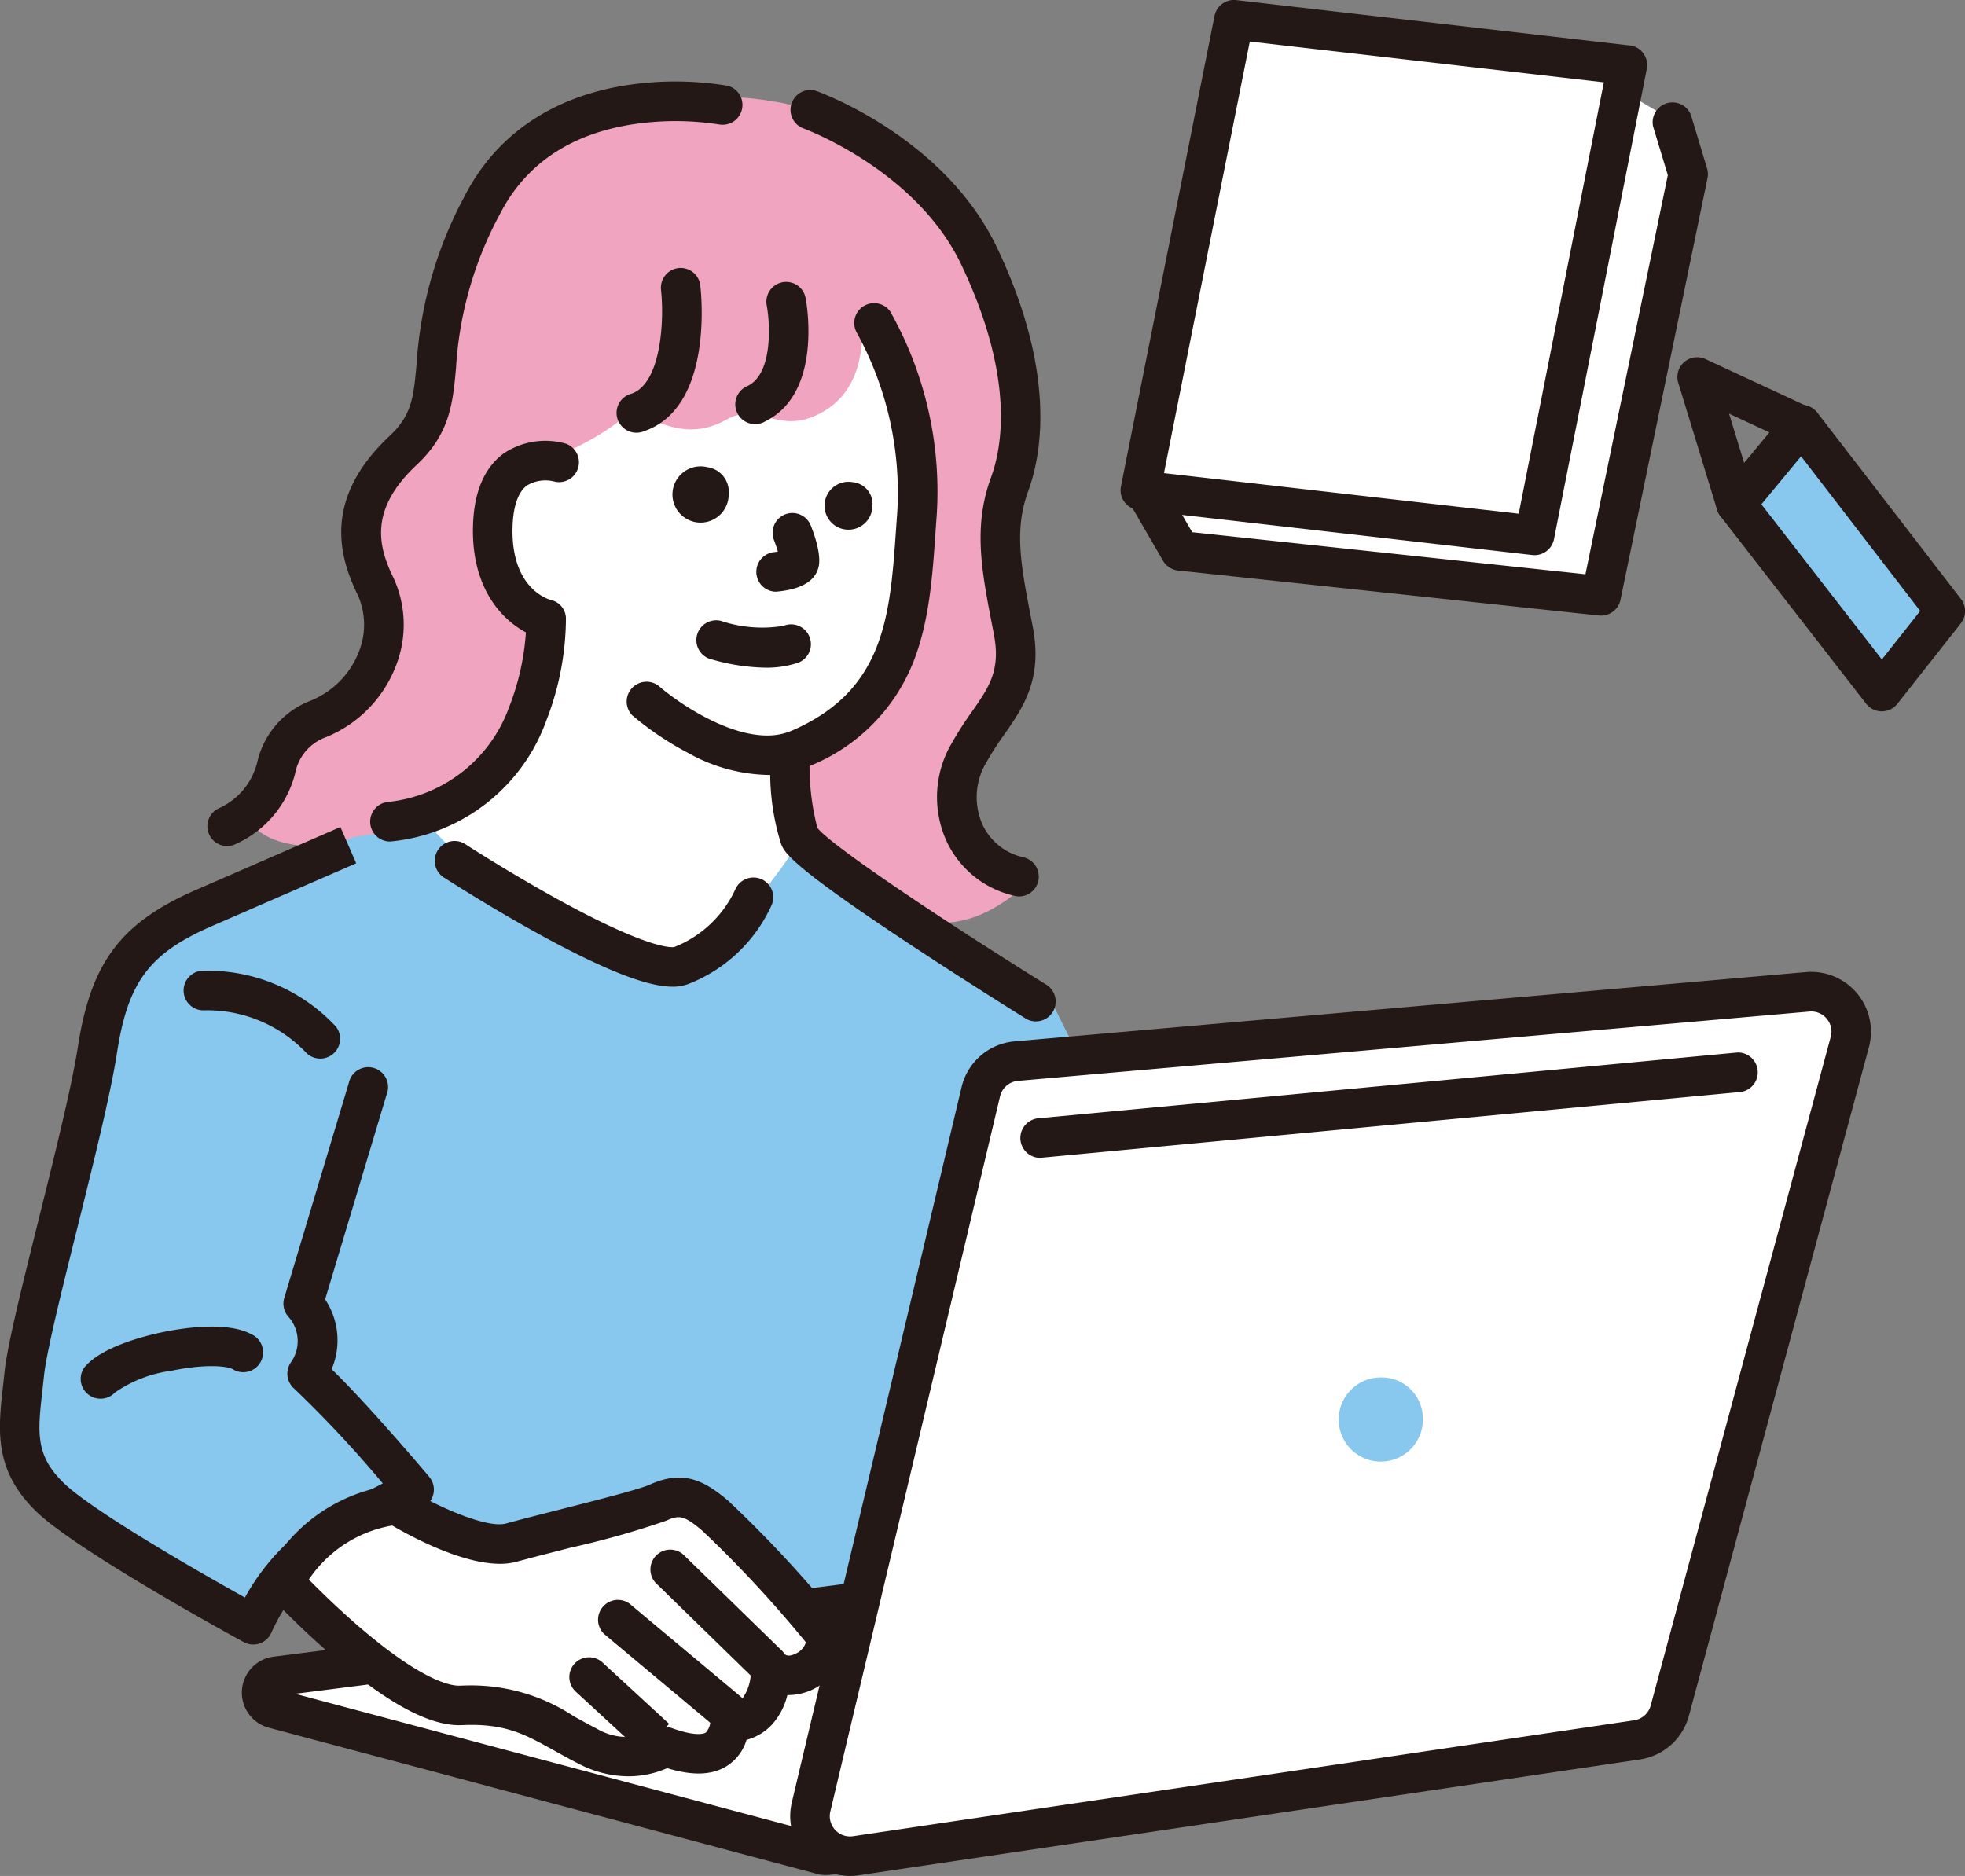
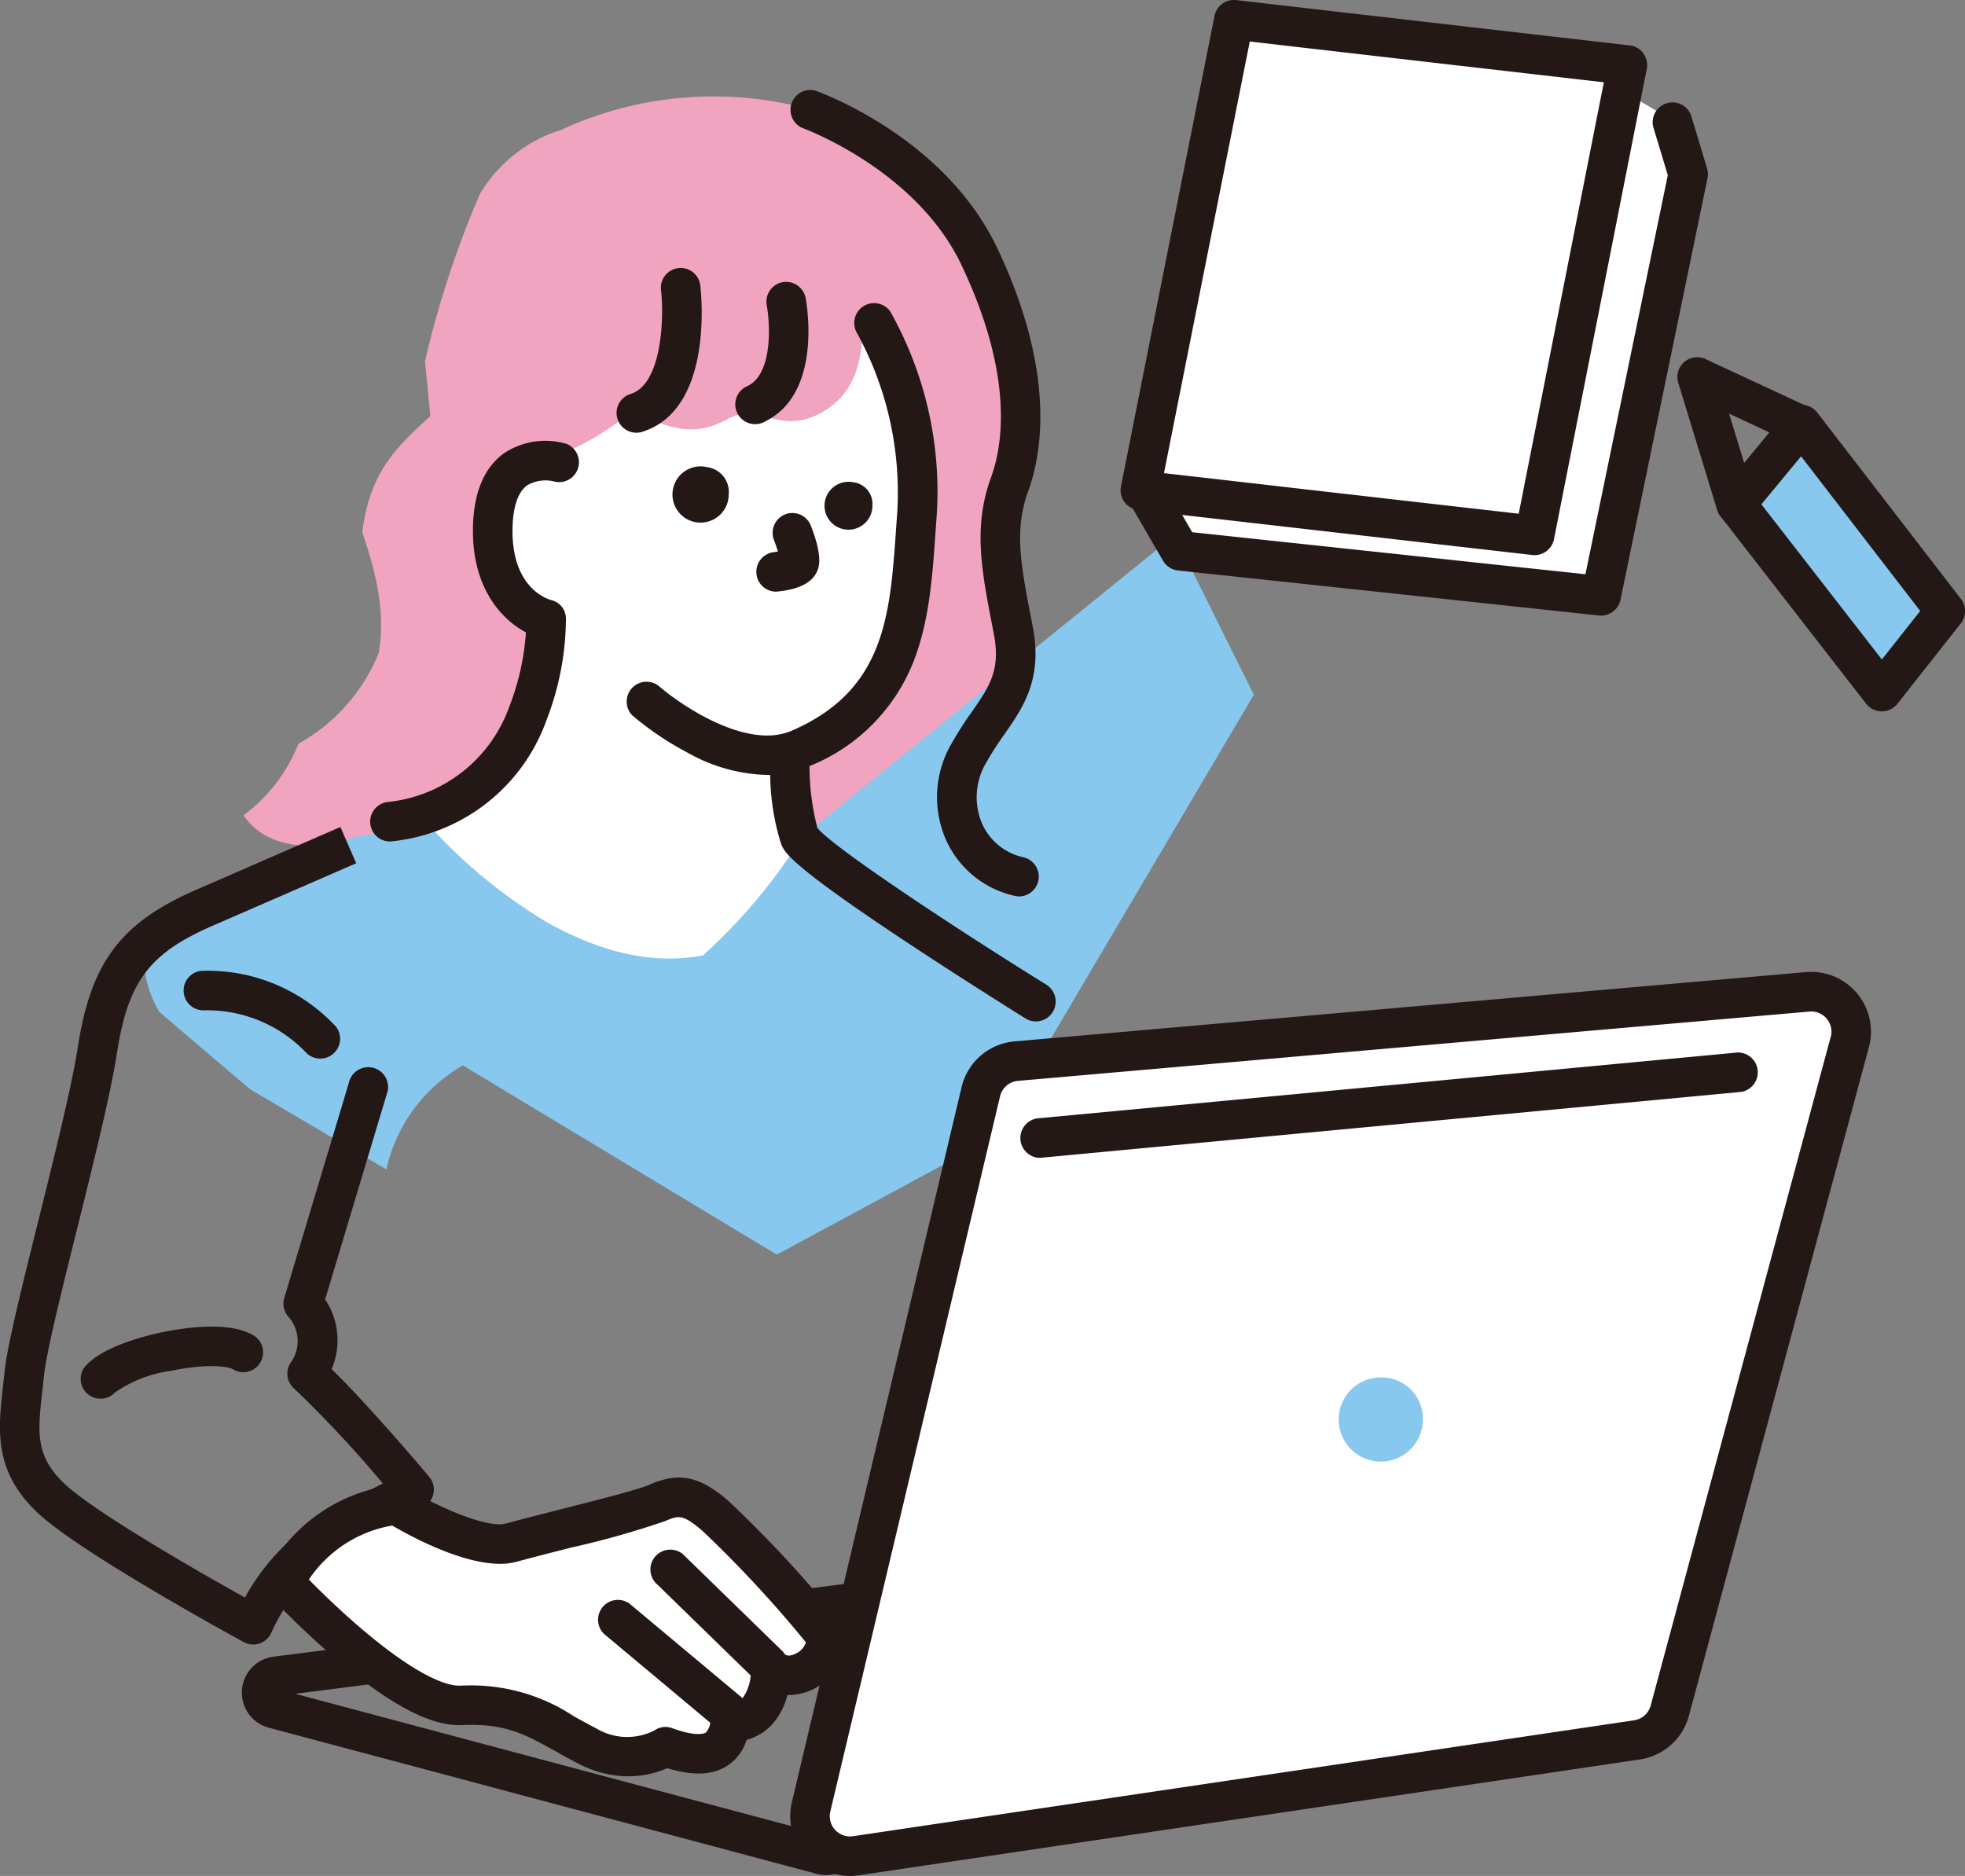
<svg xmlns="http://www.w3.org/2000/svg" width="138.636" height="132.367" viewBox="0 0 138.636 132.367">
  <rect x="0" y="0" width="138.636" height="132.367" fill="#808080" stroke="none" />
  <g transform="translate(-693.364 -7085.437)">
    <path d="M716.755,7154.258c0,.016.015.008.034-.018C716.766,7154.244,716.754,7154.25,716.755,7154.258Z" fill="#fff" fill-rule="evenodd" />
    <path d="M740.689,7096.864l-11.518,15.081-7.446,30.206s-4.5,11.483-4.936,12.089c1.1-.2,29.4,3.885,29.4,3.885l14.463-23.47-4.613-28.342Z" fill="#fff" fill-rule="evenodd" />
    <path d="M774.553,7119.4l2.989,4.711,27.969,3.39,7.165-32.8-7.588-4.478Z" fill="#fff" fill-rule="evenodd" />
    <path d="M760.8,7141.835c1.674-3.4,3.557-6.264,4.358-10.438l-1.14-7.474,1.527-8.747-1.466-7.489a22.893,22.893,0,0,0-6.137-10.294,19.877,19.877,0,0,0-8.5-4.5,25.629,25.629,0,0,0-16.481,1.705,10.175,10.175,0,0,0-5.743,4.537,69.236,69.236,0,0,0-3.869,11.792l.377,3.867c-2.242,2.057-4.285,3.862-4.8,8.217.814,2.381,1.7,5.433,1.154,8.515a12.868,12.868,0,0,1-5.66,6.389,11.6,11.6,0,0,1-3.875,5.05c1.843,2.733,6.045,2.817,12.256.645,5.121-2.032,8.182-6.53,9.163-14.12a7.659,7.659,0,0,1-4.015-4.656c-.775-3.118.289-5.189,2.571-6.566a18.274,18.274,0,0,0,6.461-3.066c1.966-1.4,3.923,1.9,7.66-.167,2.351-1.3,3.653,1.189,6.679-.481,3.983-2.2,2.377-7.309,3.281-6.88,1.032.49,3.784,8.444,3.246,9.123a30.479,30.479,0,0,1-.38,7.4,22.539,22.539,0,0,1-2.084,6.554,18.8,18.8,0,0,1-1.33,2.94c-1.641,2.873-1.968,3.913-4.285,4.122-1.192,1.58-1.035,5.162,0,6.766a4.665,4.665,0,0,0,3.017,2.566c5.386,5.048,9.508,3.794,12.959.707C762.7,7145.535,761.779,7144.77,760.8,7141.835Z" fill="#f1a4c0" fill-rule="evenodd" />
-     <path d="M749.963,7144.483a39.578,39.578,0,0,1-7,8.368c-3.763.7-7.38-.34-10.919-2.287a36.342,36.342,0,0,1-8.454-6.948l-5.31.9a117.5,117.5,0,0,0-14.708,7.273l-2.951,4.355-3.021,16.684-2.825,11.627a7.77,7.77,0,0,0,1.039,5.057l6.4,5.45,9.612,5.655a11.283,11.283,0,0,1,5.4-7.34l22.146,13.352,15.167-8.186,18.49-31.32-5.593-11.247Z" fill="#89c8ee" fill-rule="evenodd" />
+     <path d="M749.963,7144.483a39.578,39.578,0,0,1-7,8.368c-3.763.7-7.38-.34-10.919-2.287a36.342,36.342,0,0,1-8.454-6.948l-5.31.9a117.5,117.5,0,0,0-14.708,7.273a7.77,7.77,0,0,0,1.039,5.057l6.4,5.45,9.612,5.655a11.283,11.283,0,0,1,5.4-7.34l22.146,13.352,15.167-8.186,18.49-31.32-5.593-11.247Z" fill="#89c8ee" fill-rule="evenodd" />
    <path d="M733.3,7116.746a5.282,5.282,0,0,0-4.371.667c-1.386,1-2.124,2.72-2.193,5.117-.126,4.347,2,6.61,3.733,7.527a17.649,17.649,0,0,1-1.169,5.231,10.2,10.2,0,0,1-8.643,6.743,1.4,1.4,0,0,0,.175,2.781,1.308,1.308,0,0,0,.179-.012,12.986,12.986,0,0,0,10.914-8.559,20.1,20.1,0,0,0,1.368-7.147,1.348,1.348,0,0,0-1.066-1.323c-.341-.1-2.823-.939-2.7-5.16.029-1.012.231-2.342,1.023-2.924a2.548,2.548,0,0,1,1.955-.265,1.4,1.4,0,0,0,.8-2.676Z" fill="#231815" />
-     <path d="M809.493,7205.387l-44.8-8.223a1.2,1.2,0,0,0-.357-.01l-51.494,6.56a1.164,1.164,0,0,0-.153,2.279L751.34,7216.3a1.175,1.175,0,0,0,.472.027l57.643-8.648a1.164,1.164,0,0,0,.038-2.3Z" fill="#fff" fill-rule="evenodd" />
    <path d="M809.744,7204.014l-44.8-8.222a2.563,2.563,0,0,0-.787-.022l-51.493,6.559a2.56,2.56,0,0,0-.337,5.013l38.651,10.311h0a2.524,2.524,0,0,0,.657.087,2.581,2.581,0,0,0,.382-.029l57.642-8.648a2.559,2.559,0,0,0,.082-5.049ZM751.7,7214.955Zm-.046-.012-37.463-9.994,50.285-6.405,43.4,7.965Z" fill="#231815" />
    <path d="M767.279,7154.975c-7.281-4.521-15.287-9.879-16.246-11.123a17.187,17.187,0,0,1-.554-4.362,13.111,13.111,0,0,0,7.286-7.249c1.16-2.876,1.386-6.106,1.6-9.231q.042-.6.086-1.2a25.868,25.868,0,0,0-3.287-14.41,1.4,1.4,0,0,0-2.373,1.471,23.423,23.423,0,0,1,2.876,12.731q-.045.609-.087,1.218c-.425,6.083-.793,11.336-7.367,14.18a4.337,4.337,0,0,1-1.729.334c-2.946,0-6.389-2.4-7.664-3.513a1.4,1.4,0,0,0-1.846,2.094,21.717,21.717,0,0,0,3.954,2.659,11.974,11.974,0,0,0,5.776,1.547,16.73,16.73,0,0,0,.772,4.873c.243.589.61,1.48,9.175,7.134,4.073,2.689,8.111,5.2,8.151,5.223a1.4,1.4,0,0,0,1.472-2.372Zm-16.217-11.05h0Z" fill="#231815" />
    <path d="M748.568,7105.351a1.4,1.4,0,0,0-1.109,1.632c.226,1.191.465,4.79-1.333,5.681a1.4,1.4,0,1,0,1.239,2.5c4.077-2.02,2.888-8.437,2.836-8.709A1.4,1.4,0,0,0,748.568,7105.351Z" fill="#231815" />
    <path d="M748.76,7121.73a1.4,1.4,0,0,0-.791,1.809c.1.257.2.555.275.816-.106.019-.215.034-.313.044a1.4,1.4,0,0,0,.129,2.785c.044,0,.088,0,.133-.006,1.518-.143,2.467-.623,2.819-1.428.119-.271.433-.99-.443-3.229A1.4,1.4,0,0,0,748.76,7121.73Zm-.384,3.224h0Z" fill="#231815" />
    <path d="M763.714,7102.927c-3.708-7.8-12.446-10.962-12.816-11.093a1.4,1.4,0,0,0-.932,2.631c.08.028,8.025,2.925,11.227,9.66,3.727,7.838,2.911,12.757,2.093,14.991-1.271,3.469-.673,6.56.083,10.473l.116.6c.489,2.541-.327,3.712-1.562,5.484a24.135,24.135,0,0,0-1.4,2.187,7.486,7.486,0,0,0-.393,6.89,6.958,6.958,0,0,0,4.882,3.911,1.411,1.411,0,0,0,.28.028,1.4,1.4,0,0,0,.277-2.763,4.161,4.161,0,0,1-2.906-2.348,4.769,4.769,0,0,1,.306-4.373,21.315,21.315,0,0,1,1.246-1.936c1.339-1.922,2.723-3.909,2.013-7.607l-.117-.6c-.727-3.759-1.207-6.243-.2-8.984C766.876,7117.431,767.879,7111.685,763.714,7102.927Z" fill="#231815" />
    <path d="M716.762,7182.045a5.2,5.2,0,0,0-.459-4.922l4.344-14.474a1.4,1.4,0,1,0-2.673-.8l-4.555,15.172a1.4,1.4,0,0,0,.314,1.351,2.58,2.58,0,0,1,.157,3.188,1.4,1.4,0,0,0,.25,1.875,82.737,82.737,0,0,1,6.232,6.671c-1.217.627-2.909,1.518-4.264,2.295a15.585,15.585,0,0,0-5.463,5.758c-3.756-2.089-10.785-6.163-12.752-8.051-2.053-1.97-1.872-3.587-1.543-6.524.039-.343.078-.695.115-1.058.165-1.646,1.264-6.066,2.327-10.34,1.167-4.691,2.373-9.541,2.827-12.47.776-5.007,2.281-7.012,6.712-8.942l10.163-4.426-1.114-2.56-10.163,4.427c-5.325,2.318-7.433,5.113-8.357,11.074-.434,2.8-1.625,7.593-2.777,12.224-1.186,4.769-2.21,8.888-2.4,10.734-.035.352-.074.693-.111,1.026-.341,3.047-.664,5.925,2.384,8.849,2.939,2.821,14.132,8.922,14.607,9.18a1.39,1.39,0,0,0,1.129.091,1.4,1.4,0,0,0,.825-.776,13.568,13.568,0,0,1,4.977-5.795c2.278-1.307,5.679-3.013,5.713-3.03a1.4,1.4,0,0,0,.441-2.149C723.453,7189.4,719.249,7184.438,716.762,7182.045Z" fill="#231815" />
-     <path d="M748.647,7129.594a9.148,9.148,0,0,1-4.43-.353,1.4,1.4,0,0,0-.85,2.659,14.5,14.5,0,0,0,4.008.647,7.018,7.018,0,0,0,2.126-.295,1.4,1.4,0,1,0-.854-2.658Z" fill="#231815" />
    <path d="M741.231,7104.352A1.4,1.4,0,0,0,740,7105.9c.235,2.071.033,6.585-2.088,7.316a1.4,1.4,0,1,0,.91,2.639c4.785-1.649,4.051-9.392,3.951-10.269A1.394,1.394,0,0,0,741.231,7104.352Z" fill="#231815" />
-     <path d="M744.718,7091.491a22.573,22.573,0,0,0-7.213-.032c-5.253.835-9.188,3.549-11.378,7.849a28.772,28.772,0,0,0-3.372,11.8c-.208,2.327-.322,3.609-1.9,5.087-4.769,4.469-3.553,8.578-2.224,11.28a5.139,5.139,0,0,1,.069,3.907,6.128,6.128,0,0,1-3.47,3.516,6.08,6.08,0,0,0-3.7,4.253,4.817,4.817,0,0,1-2.8,3.351,1.4,1.4,0,0,0,.649,2.632,1.38,1.38,0,0,0,.647-.16,7.494,7.494,0,0,0,4.155-4.935,3.381,3.381,0,0,1,2.179-2.585,8.861,8.861,0,0,0,4.967-5.116,7.928,7.928,0,0,0-.186-6.095c-1.134-2.305-1.722-4.872,1.628-8.011,2.353-2.206,2.547-4.37,2.771-6.875a25.972,25.972,0,0,1,3.078-10.781c1.783-3.5,4.894-5.634,9.249-6.346a20.129,20.129,0,0,1,6.314,0,1.4,1.4,0,0,0,.541-2.739Z" fill="#231815" />
    <path d="M711.087,7179.576c-1.743-.933-4.927-.415-6.215-.149s-4.367,1.034-5.567,2.507a1.4,1.4,0,0,0,2.164,1.763,9,9,0,0,1,3.967-1.536c2.4-.5,3.932-.339,4.334-.124a1.4,1.4,0,1,0,1.317-2.461Z" fill="#231815" />
    <path d="M707.5,7153.944a1.4,1.4,0,0,0,.213,2.783,9.646,9.646,0,0,1,7.272,3.01,1.4,1.4,0,0,0,2.094-1.846A12.319,12.319,0,0,0,707.5,7153.944Z" fill="#231815" />
    <path d="M743.845,7192.4c-1.519-1.3-2.425-1.675-4.072-.933-1.254.564-6.967,1.9-10.335,2.814-2.626.716-8.144-2.678-8.144-2.678a10.378,10.378,0,0,0-7.884,5.483s8.228,8.869,12.476,8.679,5.765,1.253,8.932,2.877a5.549,5.549,0,0,0,5.5.045c3.136,1.127,4.342.223,4.555-1.727,3.1-.04,2.853-3.841,2.853-3.841,1.649,1.65,4.849-.952,3.621-2.633A82.992,82.992,0,0,0,743.845,7192.4Z" fill="#fff" fill-rule="evenodd" />
    <path d="M744.751,7191.338c-1.771-1.51-3.247-2.182-5.551-1.144-.729.328-3.785,1.106-6.24,1.731-1.359.346-2.763.7-3.889,1.009-1.39.38-5.025-1.28-7.046-2.52a1.4,1.4,0,0,0-.968-.187,11.759,11.759,0,0,0-8.881,6.206,1.4,1.4,0,0,0,.21,1.6,61.273,61.273,0,0,0,4.766,4.527c3.764,3.19,6.643,4.693,8.8,4.6,3.045-.138,4.435.637,6.536,1.807.528.294,1.075.6,1.7.918a7.611,7.611,0,0,0,3.5.887,6.821,6.821,0,0,0,2.748-.574c1.791.548,3.17.5,4.2-.146a3.318,3.318,0,0,0,1.4-1.851,3.789,3.789,0,0,0,1.8-1.087,4.785,4.785,0,0,0,1.079-2.075,4.034,4.034,0,0,0,2.74-1.032,3.172,3.172,0,0,0,.821-4.344A84.213,84.213,0,0,0,744.751,7191.338Zm4.7,10.8c-.228.107-.542.194-.739,0a1.4,1.4,0,0,0-2.38,1.069,3.234,3.234,0,0,1-.553,2.021,1.172,1.172,0,0,1-.925.343,1.394,1.394,0,0,0-1.369,1.243,1.256,1.256,0,0,1-.328.875c-.092.058-.637.312-2.368-.31a1.327,1.327,0,0,0-1.247.153,4.223,4.223,0,0,1-4.086-.127c-.579-.3-1.1-.589-1.612-.872a13.119,13.119,0,0,0-7.23-2.175q-.381,0-.789.018c-.636.029-2.565-.3-6.846-3.921-1.606-1.36-3.017-2.745-3.825-3.566a8.9,8.9,0,0,1,5.882-3.81c1.424.831,4.925,2.7,7.6,2.7a4.428,4.428,0,0,0,1.167-.143c1.1-.3,2.5-.655,3.843-1a61.554,61.554,0,0,0,6.7-1.891c.941-.424,1.268-.408,2.594.723a84.01,84.01,0,0,1,7.282,7.85A1.3,1.3,0,0,1,749.449,7202.135Z" fill="#231815" />
-     <path d="M733.9,7202.822a1.4,1.4,0,0,0,.081,1.972l4.7,4.33,1.892-2.053-4.7-4.331A1.4,1.4,0,0,0,733.9,7202.822Z" fill="#231815" />
    <path d="M741.7,7195.25a1.4,1.4,0,1,0-1.949,2l6.876,6.7a1.4,1.4,0,0,0,1.948-2Z" fill="#231815" />
    <path d="M737.774,7198.586a1.4,1.4,0,0,0-1.791,2.142l7.944,6.643a1.4,1.4,0,0,0,1.791-2.142Z" fill="#231815" />
    <path d="M820.905,7155.417l-55.841,4.891a2.824,2.824,0,0,0-2.5,2.161l-11.975,50.463a2.824,2.824,0,0,0,3.162,3.445l55.114-8.176a2.824,2.824,0,0,0,2.312-2.059l12.7-47.177a2.823,2.823,0,0,0-2.973-3.548Z" fill="#fff" fill-rule="evenodd" />
    <path d="M820.783,7154.027l-55.84,4.89a4.215,4.215,0,0,0-3.738,3.23l-11.975,50.462a4.22,4.22,0,0,0,4.1,5.194,4.174,4.174,0,0,0,.621-.046l55.113-8.175a4.22,4.22,0,0,0,3.456-3.077l12.7-47.177a4.22,4.22,0,0,0-4.443-5.3Zm-70.2,58.905h0Zm71.942-54.33-12.7,47.177a1.427,1.427,0,0,1-1.169,1.041L753.545,7215a1.429,1.429,0,0,1-1.6-1.742l11.975-50.463a1.424,1.424,0,0,1,1.265-1.092l55.841-4.891c.042,0,.083-.006.125-.006a1.428,1.428,0,0,1,1.378,1.8Z" fill="#231815" />
    <path d="M790.914,7182.629a2.97,2.97,0,1,0,2.838,2.967A2.907,2.907,0,0,0,790.914,7182.629Z" fill="#89c8ee" fill-rule="evenodd" />
    <path d="M815.959,7159.7l-49.4,4.648a1.4,1.4,0,0,0,.129,2.785c.043,0,.088,0,.132-.006l49.4-4.648a1.4,1.4,0,0,0-.262-2.779Z" fill="#231815" />
    <path d="M773.821,7120.037l27.812,3.182,6.548-33.189-27.761-3.2Z" fill="#fff" fill-rule="evenodd" />
    <path d="M808.341,7088.643l-27.761-3.2a1.4,1.4,0,0,0-1.529,1.115l-6.6,33.2a1.395,1.395,0,0,0,1.21,1.659l27.813,3.182a1.465,1.465,0,0,0,.16.009,1.4,1.4,0,0,0,1.368-1.126l6.548-33.189a1.4,1.4,0,0,0-1.21-1.657Zm-7.828,33.043-25.028-2.863,6.054-30.456,24.98,2.877Z" fill="#231815" />
    <path d="M821.035,7114.187l-7.343-3.415a1.395,1.395,0,0,0-1.923,1.673l2.741,8.961a1.4,1.4,0,0,0,1.06.96,1.466,1.466,0,0,0,.275.027,1.4,1.4,0,0,0,1.074-.5l4.6-5.545a1.4,1.4,0,0,0-.486-2.157Zm-4.612,3.928-1.069-3.492,2.862,1.331Z" fill="#231815" />
    <path d="M815.845,7121l10.281,13.238,4.478-5.679L820.468,7115.4Z" fill="#89c8ee" fill-rule="evenodd" />
    <path d="M821.574,7114.545a1.4,1.4,0,0,0-2.182-.037l-4.624,5.6a1.4,1.4,0,0,0-.026,1.745l10.282,13.238a1.4,1.4,0,0,0,1.1.54h.005a1.4,1.4,0,0,0,1.1-.532l4.478-5.679a1.4,1.4,0,0,0,.01-1.716Zm4.56,17.425-8.5-10.946,2.8-3.389,8.405,10.911Z" fill="#231815" />
    <path d="M812.665,7093.55a1.4,1.4,0,0,0-2.671.809l1.039,3.435-5.813,28.162-27.742-2.965-1.957-3.374a1.4,1.4,0,0,0-2.415,1.4l2.313,3.986a1.4,1.4,0,0,0,1.059.688l29.7,3.175c.05,0,.1.008.149.008a1.4,1.4,0,0,0,1.366-1.114l6.14-29.75a1.388,1.388,0,0,0-.031-.686Z" fill="#231815" />
-     <path d="M747.045,7147.453a1.4,1.4,0,0,0-1.816.768,7.968,7.968,0,0,1-4.287,4.036c-.058.015-1.481.325-8.015-3.25-3.468-1.9-6.61-3.926-6.641-3.946a1.4,1.4,0,1,0-1.516,2.344c.134.087,3.332,2.151,6.945,4.121,5.189,2.828,7.7,3.532,9.1,3.532a3.054,3.054,0,0,0,1.076-.176,10.7,10.7,0,0,0,5.93-5.622A1.394,1.394,0,0,0,747.045,7147.453Z" fill="#231815" />
    <path d="M743.257,7118.4a1.984,1.984,0,1,0,1.519,1.929A1.762,1.762,0,0,0,743.257,7118.4Z" fill="#231815" fill-rule="evenodd" />
    <path d="M753.541,7119.462a1.69,1.69,0,1,0,1.375,1.66A1.539,1.539,0,0,0,753.541,7119.462Z" fill="#231815" fill-rule="evenodd" />
  </g>
</svg>